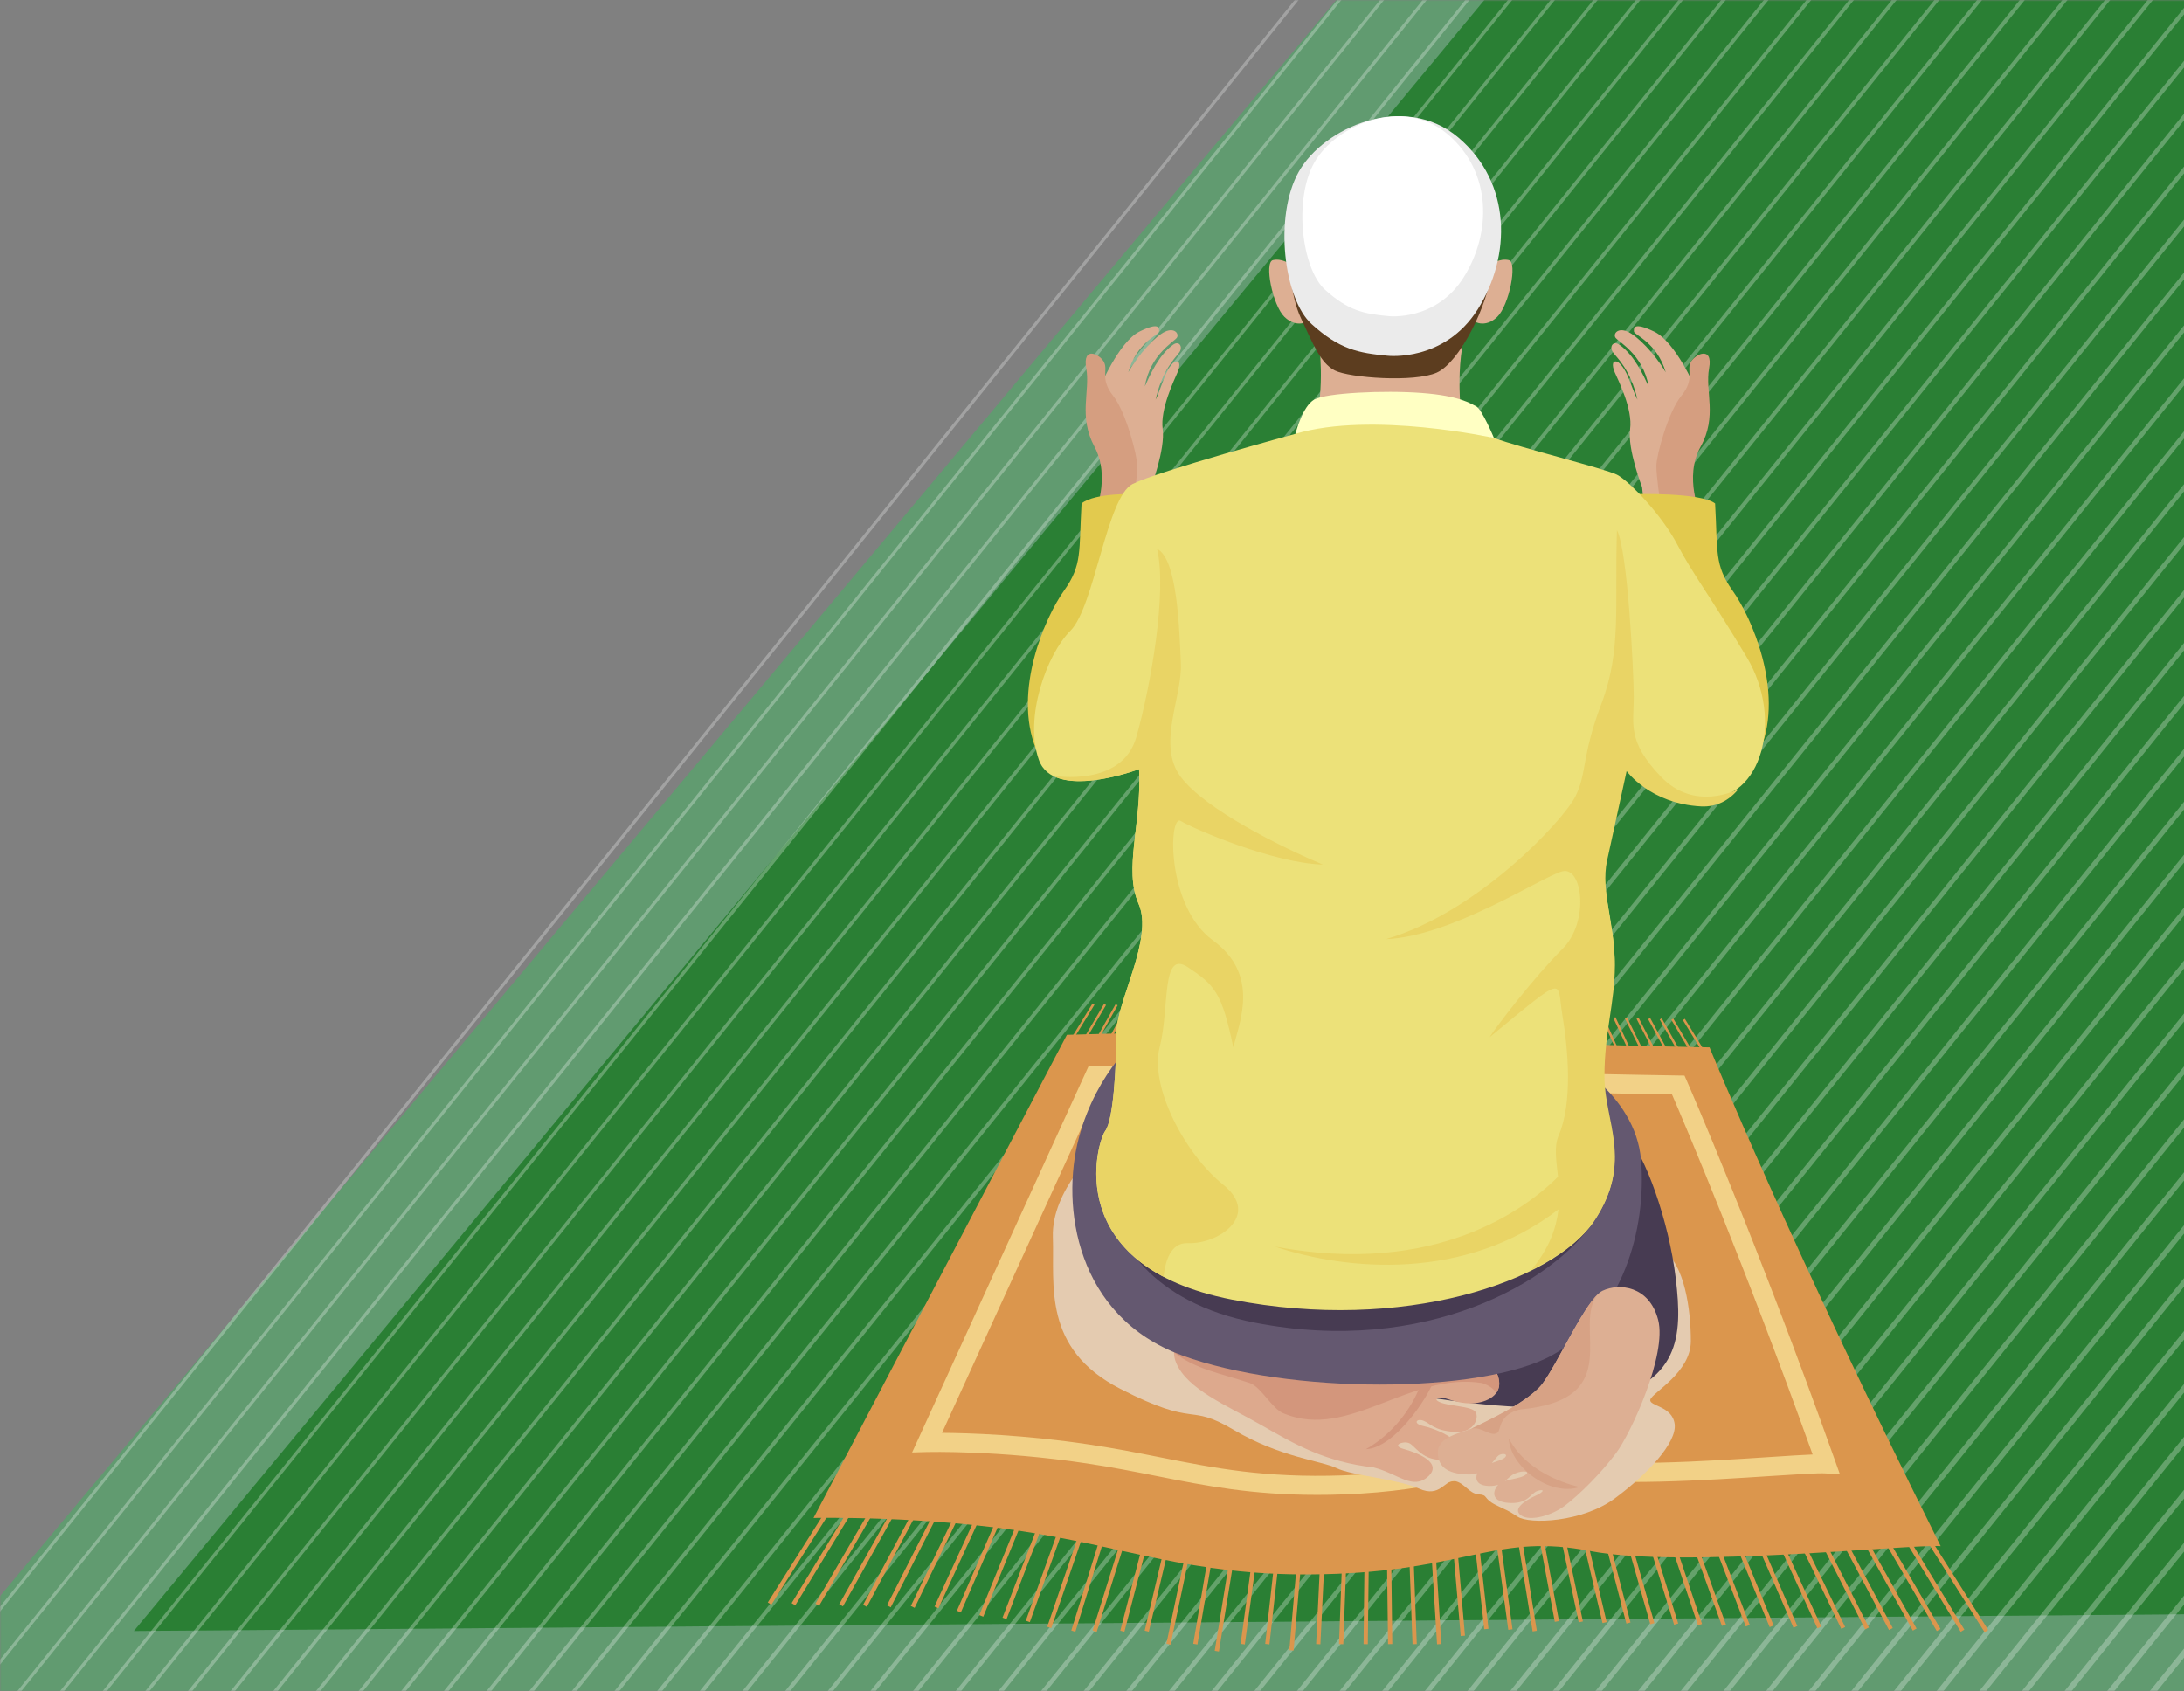
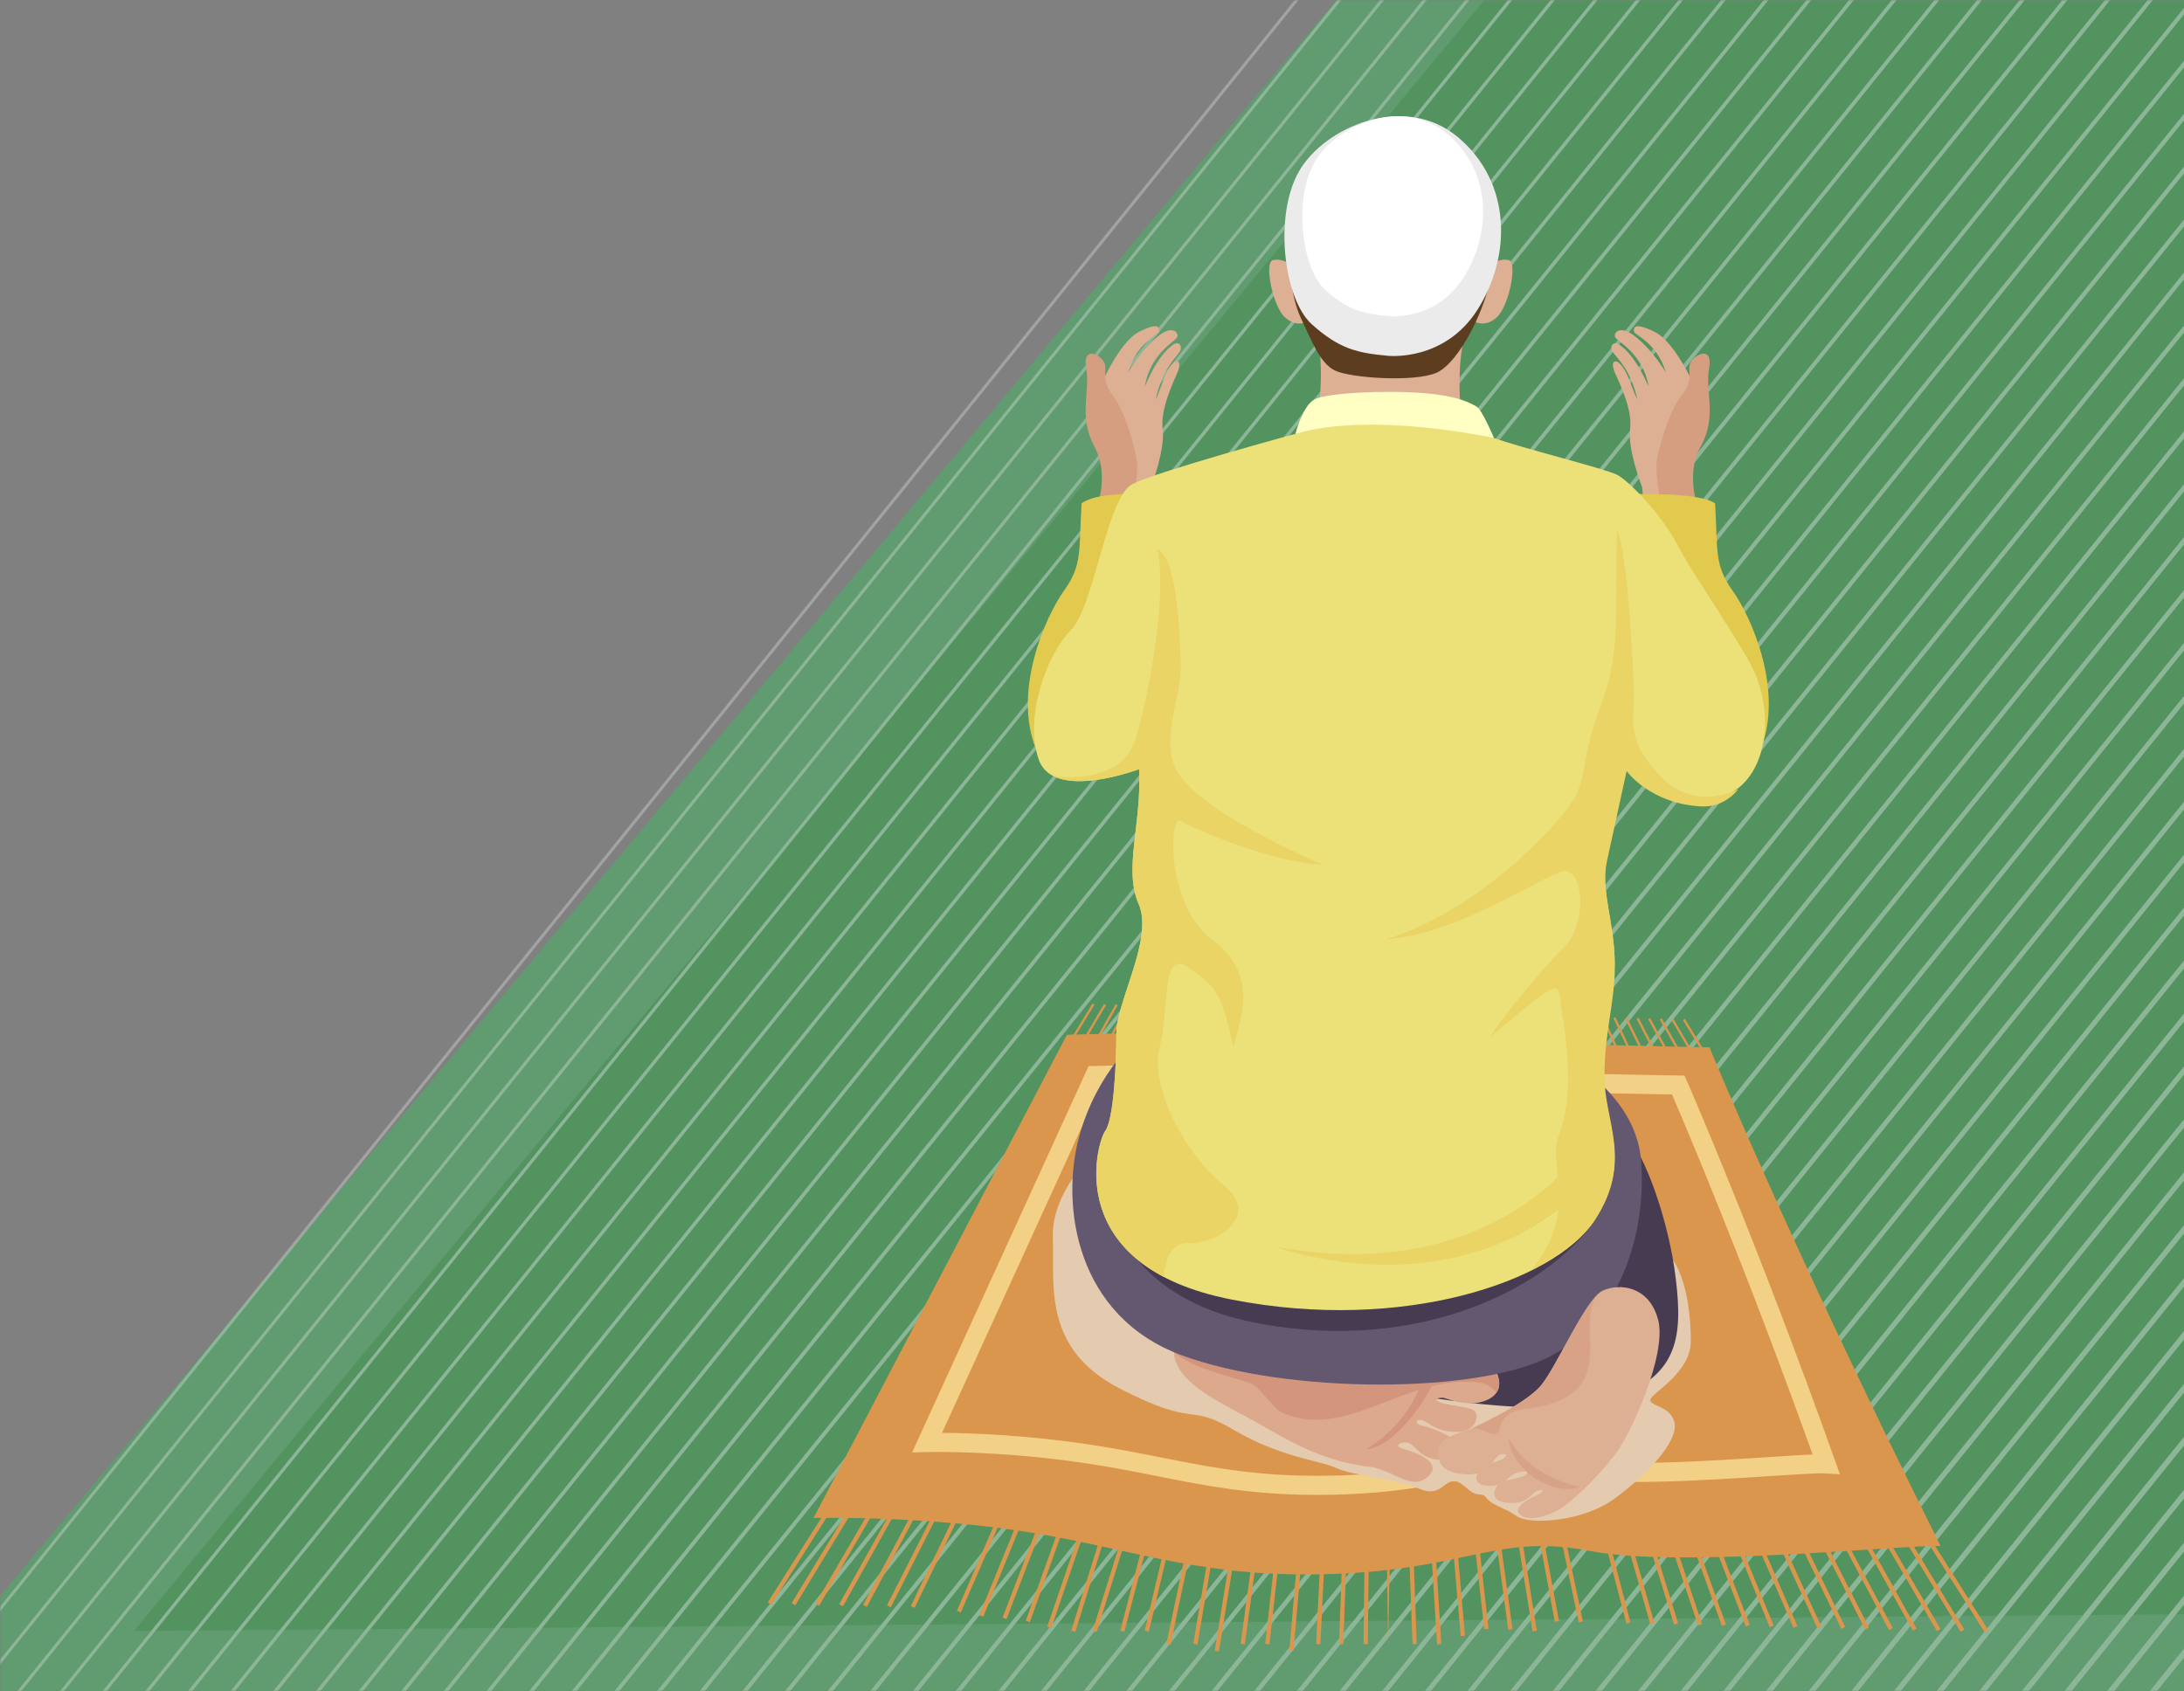
<svg xmlns="http://www.w3.org/2000/svg" width="714" height="553" viewBox="0 0 714 553" fill="none">
  <rect x="0" y="0" width="714" height="553" fill="#808080" stroke="none" />
  <mask id="mask0_2_1207" style="mask-type:alpha" maskUnits="userSpaceOnUse" x="0" y="0" width="719" height="553">
    <rect width="719" height="553" fill="#D9D9D9" />
  </mask>
  <g mask="url(#mask0_2_1207)">
    <g opacity="0.3">
      <path d="M761.736 555.774V-65.383L491.022 -64.685L-30.86 558.767" fill="#16DB4B" />
    </g>
-     <path d="M750.432 527.529V-64.685H538.838L43.784 533.295" fill="#2A7F34" />
    <g opacity="0.27">
      <path d="M750.432 527.529V-64.685H538.838L43.784 533.295" fill="#2A7F34" />
      <path d="M-203.717 779.018L603.78 -223.248" stroke="white" stroke-miterlimit="10" />
      <path d="M-189.76 779.018L617.736 -223.248" stroke="white" stroke-width="1.016" stroke-miterlimit="10" />
      <path d="M-175.803 779.018L631.693 -223.248" stroke="white" stroke-width="1.033" stroke-miterlimit="10" />
      <path d="M-161.846 779.018L645.632 -223.248" stroke="white" stroke-width="1.049" stroke-miterlimit="10" />
      <path d="M-147.89 779.018L659.589 -223.248" stroke="white" stroke-width="1.066" stroke-miterlimit="10" />
      <path d="M-133.951 779.018L673.546 -223.248" stroke="white" stroke-width="1.082" stroke-miterlimit="10" />
      <path d="M-119.994 779.018L687.502 -223.248" stroke="white" stroke-width="1.098" stroke-miterlimit="10" />
      <path d="M-106.037 779.018L701.459 -223.248" stroke="white" stroke-width="1.115" stroke-miterlimit="10" />
      <path d="M-92.081 779.018L715.398 -223.248" stroke="white" stroke-width="1.131" stroke-miterlimit="10" />
      <path d="M-78.124 779.018L729.355 -223.248" stroke="white" stroke-width="1.147" stroke-miterlimit="10" />
      <path d="M-64.185 779.018L743.311 -223.248" stroke="white" stroke-width="1.164" stroke-miterlimit="10" />
      <path d="M-50.228 779.018L757.268 -223.248" stroke="white" stroke-width="1.18" stroke-miterlimit="10" />
      <path d="M-36.272 779.018L771.225 -223.248" stroke="white" stroke-width="1.197" stroke-miterlimit="10" />
      <path d="M-22.315 779.018L785.164 -223.248" stroke="white" stroke-width="1.213" stroke-miterlimit="10" />
      <path d="M-8.358 779.018L799.12 -223.248" stroke="white" stroke-width="1.23" stroke-miterlimit="10" />
      <path d="M5.581 779.018L813.077 -223.248" stroke="white" stroke-width="1.246" stroke-miterlimit="10" />
      <path d="M19.538 779.018L827.034 -223.248" stroke="white" stroke-width="1.262" stroke-miterlimit="10" />
      <path d="M33.494 779.018L840.99 -223.248" stroke="white" stroke-width="1.279" stroke-miterlimit="10" />
      <path d="M47.451 779.018L854.93 -223.248" stroke="white" stroke-width="1.295" stroke-miterlimit="10" />
      <path d="M61.408 779.018L868.886 -223.248" stroke="white" stroke-width="1.312" stroke-miterlimit="10" />
      <path d="M75.365 779.018L882.843 -223.248" stroke="white" stroke-width="1.328" stroke-miterlimit="10" />
      <path d="M89.303 779.018L896.8 -223.248" stroke="white" stroke-width="1.344" stroke-miterlimit="10" />
      <path d="M103.26 779.018L910.756 -223.248" stroke="white" stroke-width="1.361" stroke-miterlimit="10" />
      <path d="M117.217 779.018L924.695 -223.248" stroke="white" stroke-width="1.377" stroke-miterlimit="10" />
      <path d="M131.173 779.018L938.652 -223.248" stroke="white" stroke-width="1.393" stroke-miterlimit="10" />
      <path d="M145.13 779.018L952.609 -223.248" stroke="white" stroke-width="1.41" stroke-miterlimit="10" />
      <path d="M159.069 779.018L966.566 -223.248" stroke="white" stroke-width="1.426" stroke-miterlimit="10" />
      <path d="M173.026 779.018L980.522 -223.248" stroke="white" stroke-width="1.443" stroke-miterlimit="10" />
      <path d="M186.983 779.018L994.461 -223.248" stroke="white" stroke-width="1.459" stroke-miterlimit="10" />
      <path d="M200.939 779.018L1008.42 -223.248" stroke="white" stroke-width="1.475" stroke-miterlimit="10" />
      <path d="M214.896 779.018L1022.37 -223.248" stroke="white" stroke-width="1.492" stroke-miterlimit="10" />
      <path d="M228.835 779.018L1036.33 -223.248" stroke="white" stroke-width="1.508" stroke-miterlimit="10" />
      <path d="M242.792 779.018L1050.29 -223.248" stroke="white" stroke-width="1.525" stroke-miterlimit="10" />
      <path d="M256.749 779.018L1064.23 -223.248" stroke="white" stroke-width="1.541" stroke-miterlimit="10" />
      <path d="M270.705 779.018L1078.18 -223.248" stroke="white" stroke-width="1.557" stroke-miterlimit="10" />
      <path d="M284.662 779.018L1092.14 -223.248" stroke="white" stroke-width="1.574" stroke-miterlimit="10" />
      <path d="M298.601 779.018L1106.1 -223.248" stroke="white" stroke-width="1.59" stroke-miterlimit="10" />
      <path d="M312.557 779.018L1120.05 -223.248" stroke="white" stroke-width="1.607" stroke-miterlimit="10" />
      <path d="M326.515 779.018L1133.99 -223.248" stroke="white" stroke-width="1.623" stroke-miterlimit="10" />
      <path d="M340.471 779.018L1147.95 -223.248" stroke="white" stroke-width="1.639" stroke-miterlimit="10" />
      <path d="M354.428 779.018L1161.91 -223.248" stroke="white" stroke-width="1.656" stroke-miterlimit="10" />
      <path d="M368.366 779.018L1175.86 -223.248" stroke="white" stroke-width="1.672" stroke-miterlimit="10" />
      <path d="M382.323 779.018L1189.82 -223.248" stroke="white" stroke-width="1.688" stroke-miterlimit="10" />
      <path d="M396.28 779.018L1203.76 -223.248" stroke="white" stroke-width="1.705" stroke-miterlimit="10" />
      <path d="M410.237 779.018L1217.72 -223.248" stroke="white" stroke-width="1.721" stroke-miterlimit="10" />
      <path d="M424.194 779.018L1231.67 -223.248" stroke="white" stroke-width="1.738" stroke-miterlimit="10" />
      <path d="M438.133 779.018L1245.63 -223.248" stroke="white" stroke-width="1.754" stroke-miterlimit="10" />
      <path d="M452.089 779.018L1259.59 -223.248" stroke="white" stroke-width="1.77" stroke-miterlimit="10" />
      <path d="M466.046 779.018L1273.52 -223.248" stroke="white" stroke-width="1.787" stroke-miterlimit="10" />
      <path d="M480.003 779.018L1287.48 -223.248" stroke="white" stroke-width="1.803" stroke-miterlimit="10" />
      <path d="M493.959 779.018L1301.44 -223.248" stroke="white" stroke-width="1.82" stroke-miterlimit="10" />
      <path d="M507.898 779.018L1315.39 -223.248" stroke="white" stroke-width="1.836" stroke-miterlimit="10" />
      <path d="M521.855 779.018L1329.35 -223.248" stroke="white" stroke-width="1.853" stroke-miterlimit="10" />
      <path d="M535.812 779.018L1343.29 -223.248" stroke="white" stroke-width="1.869" stroke-miterlimit="10" />
      <path d="M549.769 779.018L1357.25 -223.248" stroke="white" stroke-width="1.885" stroke-miterlimit="10" />
      <path d="M563.725 779.018L1371.2 -223.248" stroke="white" stroke-width="1.902" stroke-miterlimit="10" />
      <path d="M577.664 779.018L1385.16 -223.248" stroke="white" stroke-width="1.918" stroke-miterlimit="10" />
      <path d="M591.621 779.018L1399.12 -223.248" stroke="white" stroke-width="1.934" stroke-miterlimit="10" />
      <path d="M605.578 779.018L1413.06 -223.248" stroke="white" stroke-width="1.951" stroke-miterlimit="10" />
      <path d="M619.534 779.018L1427.01 -223.248" stroke="white" stroke-width="1.967" stroke-miterlimit="10" />
      <path d="M633.491 779.018L1440.97 -223.248" stroke="white" stroke-width="1.984" stroke-miterlimit="10" />
      <path d="M647.43 779.018L1454.93 -223.248" stroke="white" stroke-width="2" stroke-miterlimit="10" />
    </g>
    <path d="M265.954 496.341C265.954 496.341 303.281 495.473 338.078 501.295C372.875 507.117 393.955 516.27 436.968 514.604C479.995 512.939 489.96 501.352 519.853 507.145C549.746 512.939 624.485 504.825 634.45 505.551C584.628 405.666 558.886 342.464 558.886 342.464C558.886 342.464 474.196 340.927 453.016 338.365C431.837 335.802 348.796 338.365 348.796 338.365L265.954 496.341Z" fill="#DB964D" />
    <path d="M347.118 346.009L346.479 345.596L357.168 328.116L357.808 328.529L347.118 346.009Z" fill="#DB964D" />
    <path d="M351.326 346.108L350.672 345.696L360.949 328.23L361.589 328.628L351.326 346.108Z" fill="#DB964D" />
    <path d="M355.533 346.194L354.88 345.809L364.73 328.329L365.384 328.714L355.533 346.194Z" fill="#DB964D" />
    <path d="M359.741 346.293L359.073 345.909L368.511 328.429L369.165 328.813L359.741 346.293Z" fill="#DB964D" />
    <path d="M363.948 346.379L363.28 346.009L372.292 328.543L372.96 328.899L363.948 346.379Z" fill="#DB964D" />
    <path d="M368.156 346.464L367.474 346.123L376.073 328.642L376.741 328.998L368.156 346.464Z" fill="#DB964D" />
    <path d="M372.349 346.564L371.681 346.222L379.854 328.742L380.537 329.084L372.349 346.564Z" fill="#DB964D" />
    <path d="M376.557 346.649L375.874 346.322L383.635 328.856L384.318 329.183L376.557 346.649Z" fill="#DB964D" />
    <path d="M380.494 347.404L379.798 347.105L387.416 328.956L388.113 329.269L380.494 347.404Z" fill="#DB964D" />
    <path d="M384.446 348.187L383.749 347.888L391.198 329.069L391.894 329.354L384.446 348.187Z" fill="#DB964D" />
    <path d="M388.554 348.614L387.857 348.343L394.979 329.169L395.689 329.454L388.554 348.614Z" fill="#DB964D" />
    <path d="M392.647 349.169L391.937 348.898L398.76 329.283L399.47 329.539L392.647 349.169Z" fill="#DB964D" />
    <path d="M396.428 350.265L395.718 350.009L402.541 329.383L403.251 329.625L396.428 350.265Z" fill="#DB964D" />
    <path d="M400.679 350.934L399.968 350.706L406.322 329.482L407.047 329.724L400.679 350.934Z" fill="#DB964D" />
    <path d="M404.417 350.934L403.706 350.706L410.117 329.582L410.828 329.824L404.417 350.934Z" fill="#DB964D" />
    <path d="M409.321 350.92L408.596 350.72L413.898 329.696L414.623 329.895L409.321 350.92Z" fill="#DB964D" />
    <path d="M413.642 350.905L412.903 350.72L417.679 329.81L418.404 329.995L413.642 350.905Z" fill="#DB964D" />
    <path d="M417.466 353.254L416.727 353.098L421.46 329.924L422.185 330.08L417.466 353.254Z" fill="#DB964D" />
    <path d="M422.199 353.24L421.446 353.112L425.241 330.037L425.98 330.166L422.199 353.24Z" fill="#DB964D" />
    <path d="M425.98 354.521L425.241 354.393L429.022 330.137L429.761 330.251L425.98 354.521Z" fill="#DB964D" />
    <path d="M430.529 353.226L429.79 353.126L432.803 330.237L433.542 330.351L430.529 353.226Z" fill="#DB964D" />
    <path d="M434.879 353.226L434.125 353.14L436.584 330.351L437.338 330.436L434.879 353.226Z" fill="#DB964D" />
    <path d="M439.114 354.336L438.375 354.265L440.365 330.45L441.119 330.521L439.114 354.336Z" fill="#DB964D" />
    <path d="M443.862 353.197L443.109 353.155L444.161 330.564L444.9 330.607L443.862 353.197Z" fill="#DB964D" />
    <path d="M447.885 353.197L447.131 353.169L447.942 330.664L448.695 330.706L447.885 353.197Z" fill="#DB964D" />
    <path d="M451.718 330.791L451.447 353.18L452.201 353.189L452.471 330.8L451.718 330.791Z" fill="#DB964D" />
    <path d="M456.256 330.868L455.503 330.877L455.77 353.181L456.524 353.171L456.256 330.868Z" fill="#DB964D" />
    <path d="M460.095 353.197L459.285 330.991L460.038 330.963L460.834 353.169L460.095 353.197Z" fill="#DB964D" />
    <path d="M464.402 353.197L463.08 331.105L463.819 331.048L465.155 353.154L464.402 353.197Z" fill="#DB964D" />
    <path d="M468.581 351.717L466.861 331.205L467.614 331.148L469.334 351.646L468.581 351.717Z" fill="#DB964D" />
    <path d="M472.717 350.464L470.642 331.318L471.396 331.233L473.457 350.379L472.717 350.464Z" fill="#DB964D" />
    <path d="M476.953 350.578L474.437 331.432L475.177 331.319L477.707 350.464L476.953 350.578Z" fill="#DB964D" />
    <path d="M481.232 350.877L478.218 331.532L478.958 331.404L481.971 350.749L481.232 350.877Z" fill="#DB964D" />
    <path d="M485.155 349.112L482 331.646L482.739 331.504L485.88 348.969L485.155 349.112Z" fill="#DB964D" />
    <path d="M489.348 349.226L485.795 331.746L486.52 331.589L490.088 349.069L489.348 349.226Z" fill="#DB964D" />
    <path d="M493.556 349.325L489.576 331.859L490.301 331.674L494.295 349.155L493.556 349.325Z" fill="#DB964D" />
    <path d="M497.763 349.439L493.371 331.959L494.096 331.76L498.488 349.24L497.763 349.439Z" fill="#DB964D" />
    <path d="M501.971 349.553L497.152 332.073L497.877 331.859L502.696 349.325L501.971 349.553Z" fill="#DB964D" />
    <path d="M506.178 349.653L500.933 332.173L501.658 331.945L506.889 349.425L506.178 349.653Z" fill="#DB964D" />
    <path d="M510.386 349.752L504.728 332.286L505.439 332.03L511.097 349.51L510.386 349.752Z" fill="#DB964D" />
    <path d="M514.593 349.866L508.509 332.386L509.22 332.13L515.304 349.61L514.593 349.866Z" fill="#DB964D" />
    <path d="M518.801 349.966L512.305 332.5L513.001 332.215L519.497 349.695L518.801 349.966Z" fill="#DB964D" />
    <path d="M523.008 350.08L516.086 332.6L516.782 332.301L523.705 349.781L523.008 350.08Z" fill="#DB964D" />
-     <path d="M527.216 350.179L519.867 332.713L520.563 332.4L527.898 349.881L527.216 350.179Z" fill="#DB964D" />
    <path d="M531.423 350.293L523.662 332.813L524.344 332.486L532.106 349.966L531.423 350.293Z" fill="#DB964D" />
    <path d="M535.631 350.393L527.443 332.913L528.125 332.585L536.299 350.051L535.631 350.393Z" fill="#DB964D" />
    <path d="M539.838 350.507L531.238 333.027L531.907 332.671L540.506 350.151L539.838 350.507Z" fill="#DB964D" />
    <path d="M544.031 350.606L535.019 333.126L535.688 332.77L544.7 350.236L544.031 350.606Z" fill="#DB964D" />
    <path d="M548.253 350.706L538.815 333.24L539.469 332.856L548.907 350.336L548.253 350.706Z" fill="#DB964D" />
    <path d="M552.446 350.82L542.596 333.34L543.25 332.941L553.1 350.421L552.446 350.82Z" fill="#DB964D" />
    <path d="M556.654 350.92L546.391 333.439L547.031 333.041L557.308 350.521L556.654 350.92Z" fill="#DB964D" />
    <path d="M560.861 351.019L550.172 333.553L550.812 333.126L561.501 350.607L560.861 351.019Z" fill="#DB964D" />
    <path d="M270.844 492.587L251 523.962L252.177 524.708L272.021 493.334L270.844 492.587Z" fill="#DB964D" />
    <path d="M277.854 492.799L258.803 524.18L259.993 524.905L279.045 493.523L277.854 492.799Z" fill="#DB964D" />
    <path d="M284.864 492.993L266.574 524.365L267.777 525.068L286.067 493.696L284.864 492.993Z" fill="#DB964D" />
    <path d="M291.872 493.192L274.353 524.562L275.569 525.243L293.088 493.873L291.872 493.192Z" fill="#DB964D" />
    <path d="M298.888 493.383L282.167 524.752L283.396 525.409L300.117 494.04L298.888 493.383Z" fill="#DB964D" />
    <path d="M305.891 493.533L289.967 524.916L291.208 525.548L307.132 494.165L305.891 493.533Z" fill="#DB964D" />
    <path d="M312.927 493.737L297.766 525.119L299.02 525.726L314.181 494.344L312.927 493.737Z" fill="#DB964D" />
-     <path d="M319.922 493.943L305.514 525.301L306.779 525.884L321.188 494.527L319.922 493.943Z" fill="#DB964D" />
    <path d="M326.965 494.107L312.837 526.669L314.115 527.225L328.242 494.663L326.965 494.107Z" fill="#DB964D" />
    <path d="M333.98 494.287L320.163 528.092L321.452 528.62L335.269 494.815L333.98 494.287Z" fill="#DB964D" />
    <path d="M340.976 494.525L327.748 528.93L329.048 529.432L342.276 495.027L340.976 494.525Z" fill="#DB964D" />
    <path d="M348.006 494.681L335.358 529.927L336.669 530.399L349.317 495.153L348.006 494.681Z" fill="#DB964D" />
    <path d="M355.035 494.881L342.362 531.912L343.679 532.364L356.352 495.333L355.035 494.881Z" fill="#DB964D" />
    <path d="M362.047 495.082L350.226 533.155L351.556 533.569L363.377 495.496L362.047 495.082Z" fill="#DB964D" />
    <path d="M369.072 495.256L357.21 533.169L358.54 533.587L370.402 495.673L369.072 495.256Z" fill="#DB964D" />
    <path d="M376.056 495.463L366.244 533.192L367.592 533.544L377.404 495.814L376.056 495.463Z" fill="#DB964D" />
    <path d="M383.091 495.661L374.219 533.199L375.575 533.52L384.446 495.982L383.091 495.661Z" fill="#DB964D" />
    <path d="M390.11 495.862L381.318 537.472L382.681 537.761L391.473 496.151L390.11 495.862Z" fill="#DB964D" />
    <path d="M397.14 496.053L390.095 537.477L391.468 537.712L398.513 496.287L397.14 496.053Z" fill="#DB964D" />
    <path d="M404.18 496.218L397.121 539.776L398.496 539.999L405.555 496.441L404.18 496.218Z" fill="#DB964D" />
    <path d="M411.162 496.418L405.584 537.506L406.965 537.694L412.542 496.605L411.162 496.418Z" fill="#DB964D" />
    <path d="M418.198 496.61L413.622 537.522L415.007 537.677L419.582 496.765L418.198 496.61Z" fill="#DB964D" />
    <path d="M425.197 496.828L421.517 539.573L422.905 539.693L426.585 496.948L425.197 496.828Z" fill="#DB964D" />
    <path d="M432.255 497.026L430.273 537.575L431.664 537.643L433.646 497.094L432.255 497.026Z" fill="#DB964D" />
    <path d="M439.25 497.208L437.754 537.578L439.146 537.63L440.642 497.26L439.25 497.208Z" fill="#DB964D" />
    <path d="M446.245 497.401L445.775 537.596L447.168 537.612L447.638 497.418L446.245 497.401Z" fill="#DB964D" />
-     <path d="M454.676 497.551L453.283 497.568L453.778 537.592L455.171 537.575L454.676 497.551Z" fill="#DB964D" />
+     <path d="M454.676 497.551L453.283 497.568L453.778 537.592L454.676 497.551Z" fill="#DB964D" />
    <path d="M461.695 497.728L460.303 497.78L461.787 537.624L463.179 537.572L461.695 497.728Z" fill="#DB964D" />
    <path d="M468.739 497.896L467.349 497.983L469.809 537.65L471.2 537.564L468.739 497.896Z" fill="#DB964D" />
    <path d="M475.739 498.026L474.351 498.147L477.546 534.946L478.933 534.825L475.739 498.026Z" fill="#DB964D" />
    <path d="M482.784 498.197L481.4 498.352L485.238 532.728L486.622 532.573L482.784 498.197Z" fill="#DB964D" />
    <path d="M489.786 498.362L488.405 498.551L493.092 532.922L494.472 532.733L489.786 498.362Z" fill="#DB964D" />
    <path d="M496.824 498.505L495.449 498.727L501.048 533.451L502.423 533.228L496.824 498.505Z" fill="#DB964D" />
    <path d="M503.837 498.676L502.467 498.931L508.302 530.306L509.672 530.051L503.837 498.676Z" fill="#DB964D" />
    <path d="M510.868 498.807L509.505 499.096L516.119 530.46L517.482 530.171L510.868 498.807Z" fill="#DB964D" />
-     <path d="M517.864 499.023L516.508 499.344L523.897 530.71L525.253 530.39L517.864 499.023Z" fill="#DB964D" />
    <path d="M524.878 499.152L523.53 499.504L531.696 530.866L533.044 530.514L524.878 499.152Z" fill="#DB964D" />
    <path d="M531.919 499.35L530.579 499.733L539.526 531.106L540.865 530.723L531.919 499.35Z" fill="#DB964D" />
    <path d="M538.912 499.465L537.582 499.878L547.309 531.254L548.639 530.84L538.912 499.465Z" fill="#DB964D" />
    <path d="M545.93 499.64L544.61 500.084L555.111 531.448L556.432 531.005L545.93 499.64Z" fill="#DB964D" />
    <path d="M562.937 531.643L551.65 500.284L552.958 499.814L564.244 531.173L562.937 531.643Z" fill="#DB964D" />
    <path d="M559.976 499.955L558.676 500.457L570.734 531.82L572.034 531.318L559.976 499.955Z" fill="#DB964D" />
    <path d="M566.993 500.127L565.704 500.656L578.543 532.03L579.832 531.501L566.993 500.127Z" fill="#DB964D" />
    <path d="M573.988 500.314L572.711 500.87L586.326 532.241L587.603 531.685L573.988 500.314Z" fill="#DB964D" />
    <path d="M581.033 500.486L579.767 501.068L594.158 532.436L595.424 531.854L581.033 500.486Z" fill="#DB964D" />
    <path d="M588.05 500.627L586.797 501.235L601.971 532.61L603.225 532.002L588.05 500.627Z" fill="#DB964D" />
    <path d="M595.044 500.774L593.803 501.407L609.752 532.776L610.993 532.143L595.044 500.774Z" fill="#DB964D" />
    <path d="M602.062 500.96L600.833 501.617L617.557 532.983L618.786 532.326L602.062 500.96Z" fill="#DB964D" />
    <path d="M609.061 501.119L607.845 501.8L625.353 533.174L626.569 532.493L609.061 501.119Z" fill="#DB964D" />
    <path d="M616.101 501.258L614.898 501.961L633.185 533.333L634.388 532.63L616.101 501.258Z" fill="#DB964D" />
    <path d="M623.124 501.468L621.934 502.193L640.997 533.567L642.187 532.842L623.124 501.468Z" fill="#DB964D" />
    <path d="M630.152 501.587L628.975 502.333L648.819 533.708L649.996 532.961L630.152 501.587Z" fill="#DB964D" />
    <path d="M430.614 488.797C409.193 488.797 394.168 485.822 378.362 482.676C371.141 481.238 363.678 479.758 355.292 478.505C326.593 474.178 303.423 474.776 303.196 474.776L298.192 474.918L355.889 348.599L357.836 348.557C360.978 348.471 435.049 346.635 452.888 348.571C470.372 350.478 547.912 351.646 548.694 351.66L550.698 351.688L551.508 353.525C551.736 354.037 574.18 405.353 599.923 477.608L601.515 482.078L596.781 481.765C594.464 481.608 587.428 482.078 579.269 482.605C558.189 483.985 526.334 486.078 508.325 482.932C494.764 480.555 486.491 482.135 475.049 484.313C466.264 485.992 455.319 488.071 439.157 488.64C436.2 488.754 433.358 488.797 430.614 488.797ZM307.972 468.512C316.429 468.569 334.851 469.11 356.23 472.341C364.759 473.623 372.292 475.117 379.584 476.569C397.04 480.028 413.528 483.302 438.958 482.42C454.637 481.879 464.871 479.928 473.897 478.206C485.539 475.985 494.736 474.235 509.405 476.797C526.676 479.815 558.09 477.765 578.871 476.398C584.528 476.028 589.205 475.715 592.588 475.587C570.257 413.268 550.726 367.403 546.618 357.866C533.996 357.667 468.624 356.557 452.234 354.763C436.385 353.041 372.008 354.45 359.954 354.735L307.972 468.512Z" fill="#F2D187" />
    <path d="M359.4 375.076C359.4 375.076 343.664 388.926 344.205 404.527C344.745 420.114 340.694 441.011 366.237 454.107C391.766 467.203 388.028 458.477 403.294 467.516C418.546 476.555 432.05 477.637 436.982 480.057C441.915 482.477 456.968 483.63 463.919 486.747C470.87 489.864 472.319 483.758 475.546 484.27C478.759 484.783 480.223 488.412 483.435 488.626C486.648 488.839 484.686 489.879 488.936 492.056C493.186 494.234 492.149 493.309 496.1 495.9C500.038 498.505 517.28 497.765 527.87 489.978C538.459 482.178 548.267 471.729 547.486 465.651C546.704 459.573 538.928 459.858 539.54 457.609C540.165 455.359 552.773 448.812 552.773 438.52C552.773 428.228 550.755 413.41 543.591 408.584C536.398 403.745 359.4 375.076 359.4 375.076Z" fill="#E4CBB0" />
    <path d="M421.844 86.411C421.844 86.411 419.115 84.361 416.158 85.044C413.201 85.728 416.044 99.849 419.911 103.606C423.777 107.364 428.098 105.542 428.326 103.606C428.553 101.685 421.844 86.411 421.844 86.411Z" fill="#DDAF93" />
    <path d="M487.557 86.411C487.557 86.411 490.287 84.361 493.243 85.044C496.2 85.728 493.357 99.849 489.49 103.606C485.624 107.364 481.303 105.542 481.076 103.606C480.848 101.685 487.557 86.411 487.557 86.411Z" fill="#DDAF93" />
    <path d="M431.169 111.706C431.169 111.706 433.372 126.368 429.733 140.332C456.428 140.332 478.261 140.332 478.261 140.332C478.261 140.332 475.233 121.955 479.171 108.446C471.125 110.411 431.169 111.706 431.169 111.706Z" fill="#DDAF93" />
    <path d="M421.844 86.411C421.844 86.411 421.616 96.204 425.369 104.176C429.122 112.147 431.623 118.752 436.399 121.144C441.176 123.535 462.327 125.129 469.732 121.827C477.124 118.524 486.491 99.962 487.785 87.877C468.922 85.272 421.844 86.411 421.844 86.411Z" fill="#5C3D1F" />
    <path d="M453.684 116.332C453.684 116.332 472.192 118.453 483.108 101.144C494.025 83.834 494.338 59.835 476.74 44.945C459.143 30.056 432.761 41.6 424.573 56.191C416.386 70.767 419.726 97.799 428.823 105.998C437.906 114.211 443.976 115.421 453.684 116.332Z" fill="#EBEBEB" />
    <path d="M453.954 103.364C453.954 103.364 469.391 105.144 478.503 90.696C487.614 76.247 487.87 56.219 473.186 43.806C458.517 31.38 436.485 41.017 429.662 53.187C422.825 65.358 425.611 87.906 433.201 94.752C440.792 101.599 445.852 102.61 453.954 103.364Z" fill="white" />
    <path d="M359.513 126.809C359.513 126.809 365.754 111.777 372.491 108.432C379.229 105.087 378.987 107.364 378.902 108.432C378.817 109.5 371.567 112.005 368.867 121.727C372.406 115.507 377.879 109.798 380.92 108.432C383.948 107.065 385.469 109.044 384.801 110.325C384.133 111.621 376.031 115.72 374.268 126.353C375.874 122.781 378.817 116.104 383.451 112.759C385.469 111.236 386.819 113.371 385.554 115.193C384.289 117.015 379.996 120.816 377.793 130.681C379.812 126.652 380.821 120.887 383.905 118.41C385.682 117.542 386.009 119.25 384.957 121.756C383.905 124.261 379.229 133.755 380.11 140.318C380.991 146.88 376.315 159.307 376.315 159.307L375.931 163.292H365.057L359.513 126.809Z" fill="#DDAF93" />
    <path d="M357.822 168.275C357.822 168.275 363.209 156.118 357.822 146.097C352.435 136.076 356.472 128.019 355.121 120.432C353.771 112.845 359.84 115.877 361.02 118.61C362.2 121.343 359.67 124.076 363.892 129.4C368.099 134.709 371.809 148.987 371.809 152.332C371.809 155.677 370.629 164.033 370.629 164.033L357.822 168.275Z" fill="#D59E80" />
    <path d="M554.223 126.809C554.223 126.809 547.77 111.777 540.805 108.432C533.84 105.087 534.095 107.364 534.181 108.432C534.266 109.5 541.757 112.005 544.557 121.727C540.89 115.507 535.233 109.798 532.091 108.432C528.95 107.065 527.386 109.044 528.083 110.325C528.779 111.621 537.152 115.72 538.971 126.353C537.322 122.781 534.266 116.104 529.476 112.759C527.386 111.236 525.993 113.371 527.301 115.193C528.609 117.015 533.058 120.816 535.318 130.681C533.228 126.652 532.177 120.887 528.992 118.41C527.159 117.542 526.818 119.25 527.898 121.756C528.992 124.261 533.825 133.755 532.916 140.318C532.006 146.88 536.839 159.307 536.839 159.307L537.237 163.292H548.481L554.223 126.809Z" fill="#DDAF93" />
    <path d="M555.957 168.275C555.957 168.275 550.385 156.118 555.957 146.097C561.529 136.076 557.35 128.019 558.743 120.432C560.136 112.845 553.868 115.877 552.645 118.61C551.423 121.343 554.038 124.076 549.689 129.4C545.325 134.709 541.501 148.987 541.501 152.332C541.501 155.677 542.724 164.033 542.724 164.033L555.957 168.275Z" fill="#D59E80" />
    <path d="M371.482 161.584C371.482 161.584 358.135 160.972 353.586 164.616C352.676 180.417 353.885 184.659 347.829 193.171C341.76 201.669 331.042 225.825 338.675 244.886C363.906 223.861 371.482 161.584 371.482 161.584Z" fill="#E2CA4E" />
    <path d="M534.437 161.556C534.437 161.556 556.156 160.986 560.705 164.63C561.615 180.431 560.406 184.673 566.462 193.185C572.531 201.683 583.249 225.84 575.616 244.9C550.399 223.861 534.437 161.556 534.437 161.556Z" fill="#E2CA4E" />
    <path d="M432.448 450.448C432.448 450.448 494.622 464.982 521.928 458.605C549.234 452.228 550.129 437.239 547.855 418.107C545.581 398.976 537.635 377.325 531.935 371.631C526.235 365.937 432.448 450.448 432.448 450.448Z" fill="#473B52" />
    <path d="M392.036 430.634C392.036 430.634 380.892 437.011 384.531 445.666C388.17 454.32 401.133 459.559 412.278 465.936C423.422 472.313 433.201 478.007 449.136 479.829C457.096 481.879 461.872 487.345 466.875 482.79C471.879 478.235 463.123 474.932 458.915 473.793C454.708 472.655 458.688 471.06 460.621 471.857C462.554 472.655 464.601 476.982 470.4 477.324C476.2 477.665 476.314 471.857 474.608 470.377C472.902 468.897 468.808 467.075 465.283 466.277C461.758 465.48 463.123 463.658 465.397 464.569C467.671 465.48 468.794 467.758 475.56 468.213C482.341 468.669 483.819 462.975 482.113 461.381C480.407 459.786 473.812 459.786 470.855 458.534C467.899 457.281 471.083 456.939 471.879 457.053C472.675 457.167 476.541 458.875 480.749 458.875C484.956 458.875 490.756 456.826 490.073 451.587C489.391 446.349 485.979 446.918 479.611 445.438C473.243 443.957 392.036 430.634 392.036 430.634Z" fill="#DDA98D" />
    <path d="M419.783 462.206C440.962 470.932 460.891 448.484 484.558 452.228C486.505 452.883 488.112 453.879 489.206 455.388C489.917 454.377 490.287 453.11 490.088 451.573C489.405 446.335 485.994 446.904 479.626 445.424C473.258 443.943 392.05 430.62 392.05 430.62C392.05 430.62 383.778 435.36 383.82 442.221C390.728 447.687 399.214 449.096 408.596 452.228C412.32 453.48 416.044 460.968 419.783 462.206Z" fill="#D3967C" />
    <path d="M464.416 452.726C464.416 452.726 460.266 465.95 446.563 473.85C455.902 473.437 466.491 457.167 468.155 452.726C466.534 452.228 464.416 452.726 464.416 452.726Z" fill="#D3967C" />
    <path d="M373.159 338.365C373.159 338.365 358.604 349.752 352.691 372.087C346.777 394.407 351.781 430.406 386.365 443.16C420.948 455.915 484.189 455.915 507.387 443.16C530.585 430.406 538.317 401.695 536.498 379.375C534.678 357.055 510.571 345.197 510.571 345.197L373.159 338.365Z" fill="#645870" />
    <path d="M361.162 389.866C364.574 405.623 376.358 425.865 410.245 432.484C466.207 443.417 507.827 419.018 521.032 399.417C523.292 396.058 524.87 392.883 525.922 389.866H361.162Z" fill="#473B52" />
    <path d="M423.507 141.855C423.507 141.855 378.774 154.011 370.274 158.253C361.788 162.51 357.836 198.352 349.947 206.238C342.058 214.139 334.78 234.793 339.627 248.458C344.475 262.124 372.392 251.49 372.392 251.49C373.301 269.412 367.232 284.145 372.235 295.533C377.239 306.92 364.958 327.432 364.958 337.909C364.958 348.386 364.048 366.151 361.319 369.809C358.589 373.453 346.763 414.008 402.725 424.94C458.688 435.872 507.827 419.018 521.018 399.431C534.209 379.844 524.202 366.62 524.202 351.589C524.202 336.557 527.841 326.991 527.841 314.223C527.841 301.468 522.838 289.17 525.112 279.134C527.386 269.113 531.935 249.071 531.935 249.071C531.935 249.071 540.122 260.003 557.862 260.914C575.602 261.825 583.334 235.405 571.053 214.893C558.772 194.395 553.313 187.563 548.31 177.983C543.306 168.417 532.532 157.172 528.594 155.207C524.657 153.228 497.053 146.396 488.41 143.207C479.768 140.019 438.972 131.82 423.507 141.855Z" fill="#ECE179" />
    <path d="M543.008 253.981C531.722 242.224 534.167 236.558 534.11 227.633C534.053 218.722 532.105 179.847 528.609 173.342C527.827 198.452 530.158 212.63 523.548 230.067C516.939 247.49 518.886 252.8 514.991 260.487C511.096 268.173 483.478 298.166 453.13 307.077C474.523 306.265 504.174 286.622 510.755 284.899C517.322 283.163 519.753 301.411 510.755 310.322C501.758 319.233 488.922 335.973 486.975 339.162C512.646 318.023 508.851 320.457 510.755 331.802C512.66 343.147 514.209 360.571 509.547 371.318C507.998 374.877 508.794 379.403 509.348 384.784C498.773 395.303 469.405 417.481 416.769 407.602C440.138 415.431 478.872 419.089 509.49 395.446C508.836 401.367 506.605 407.972 500.72 415.146C510.428 410.421 517.664 404.684 521.544 398.677C533.911 379.574 524.529 366.706 524.529 352.044C524.529 337.382 527.926 328.059 527.941 315.632C527.941 303.191 523.25 291.205 525.382 281.44C527.514 271.675 531.778 252.131 531.778 252.131C531.778 252.131 539.454 262.793 556.071 263.675C561.117 263.946 565.296 261.739 568.352 258.01C567.869 258.252 554.095 265.526 543.008 253.981Z" fill="#E9D465" />
    <path d="M386.052 268.458C390.089 270.949 416.059 282.18 432.462 282.707C418.973 276.999 394.055 264.714 386.052 254.081C378.049 243.448 386.578 228.117 386.052 216.772C385.526 205.427 384.915 182.794 378.277 179.463C381.603 193.598 376.201 224.373 371.496 241C366.848 257.455 344.674 253.74 344.204 253.654C353.629 258.622 372.406 251.49 372.406 251.49C373.316 269.412 367.246 284.145 372.25 295.533C377.253 306.92 364.972 327.418 364.972 337.909C364.972 348.4 364.062 366.151 361.333 369.795C359.044 372.841 350.402 401.709 380.394 417.467C380.963 412.115 382.825 406.25 388.326 406.478C398.376 406.89 412.32 397.325 399.868 387.346C387.416 377.368 375.789 355.332 379.115 342.436C382.441 329.553 379.527 310.422 388.326 316.244C397.125 322.066 399.456 324.557 403.194 342.436C405.27 334.123 411.908 318.735 396.556 307.504C381.176 296.315 382.001 265.953 386.052 268.458Z" fill="#E9D465" />
    <path d="M423.507 141.855C423.507 141.855 425.781 132.745 429.719 130.61C433.656 128.489 452.277 127.549 464.757 128.489C477.223 129.428 480.834 131.976 482.653 132.887C484.473 133.798 488.41 143.207 488.41 143.207C488.41 143.207 448.524 134.41 423.507 141.855Z" fill="#FFFFC3" />
    <path d="M542.098 431.616C539.213 420.371 529.263 419.488 523.904 422.05C518.545 424.613 509.192 446.192 504.032 452.726C498.872 459.26 480.976 467.16 480.976 467.16C478.304 468.398 470.031 469.594 470.059 474.946C470.088 480.299 474.267 482.007 480.18 482.121C481.189 482.135 482.099 481.978 482.923 481.722C482.198 483.715 482.767 485.879 487.117 485.879C488.211 485.879 489.078 485.722 489.817 485.48C489.618 485.665 489.434 485.879 489.277 486.106C487.572 488.725 488.481 491.345 494.053 491.459C499.625 491.572 500.421 488.27 502.582 487.53C504.743 486.79 505.311 487.587 501.786 489.181C498.261 490.775 494.323 493.579 497.351 495.558C500.379 497.537 507.358 495.558 511.75 492.213C516.143 488.868 523.278 481.893 528.282 475.203C533.299 468.526 544.984 442.861 542.098 431.616ZM489.974 475.843C491.225 475.046 493.272 475.388 491.907 476.64C491.253 477.238 489.505 477.765 487.728 478.377C488.766 477.224 489.476 476.17 489.974 475.843ZM498.389 482.462C496.896 483.359 494.195 483.53 492.021 484.27C493.115 483.387 493.94 482.363 495.318 481.779C498.048 480.64 500.663 481.096 498.389 482.462Z" fill="#DDAF93" />
    <path d="M516.47 486.22C516.47 486.22 499.895 483.103 493.272 470.32C493.584 479.359 506.505 489.494 516.47 486.22Z" fill="#D7A285" />
    <path d="M489.832 485.48C490.727 485.181 491.424 484.754 492.021 484.27C491.168 484.555 490.4 484.925 489.832 485.48Z" fill="#DDAF93" />
    <path d="M522.568 423.004C517.095 427.929 508.794 446.705 504.046 452.726C501.914 455.431 497.607 458.349 493.286 460.868C487.842 463.914 481.374 466.989 481.033 467.146C484.188 466.263 487.458 470.05 489.562 468.455C490.727 467.815 489.761 462.434 497.053 460.854C497.067 460.854 497.067 460.854 497.081 460.854C532.39 457.552 513.541 433.239 522.568 423.004ZM494.437 461.039C494.935 461.011 495.432 460.968 495.901 460.939C495.418 460.982 494.892 461.025 494.437 461.039Z" fill="#D7A285" />
    <path d="M487.714 478.391C485.795 479.06 483.847 479.843 483.25 480.982C483.122 481.224 483.009 481.466 482.923 481.722C485.027 481.053 486.577 479.672 487.714 478.391Z" fill="#DDAF93" />
  </g>
</svg>